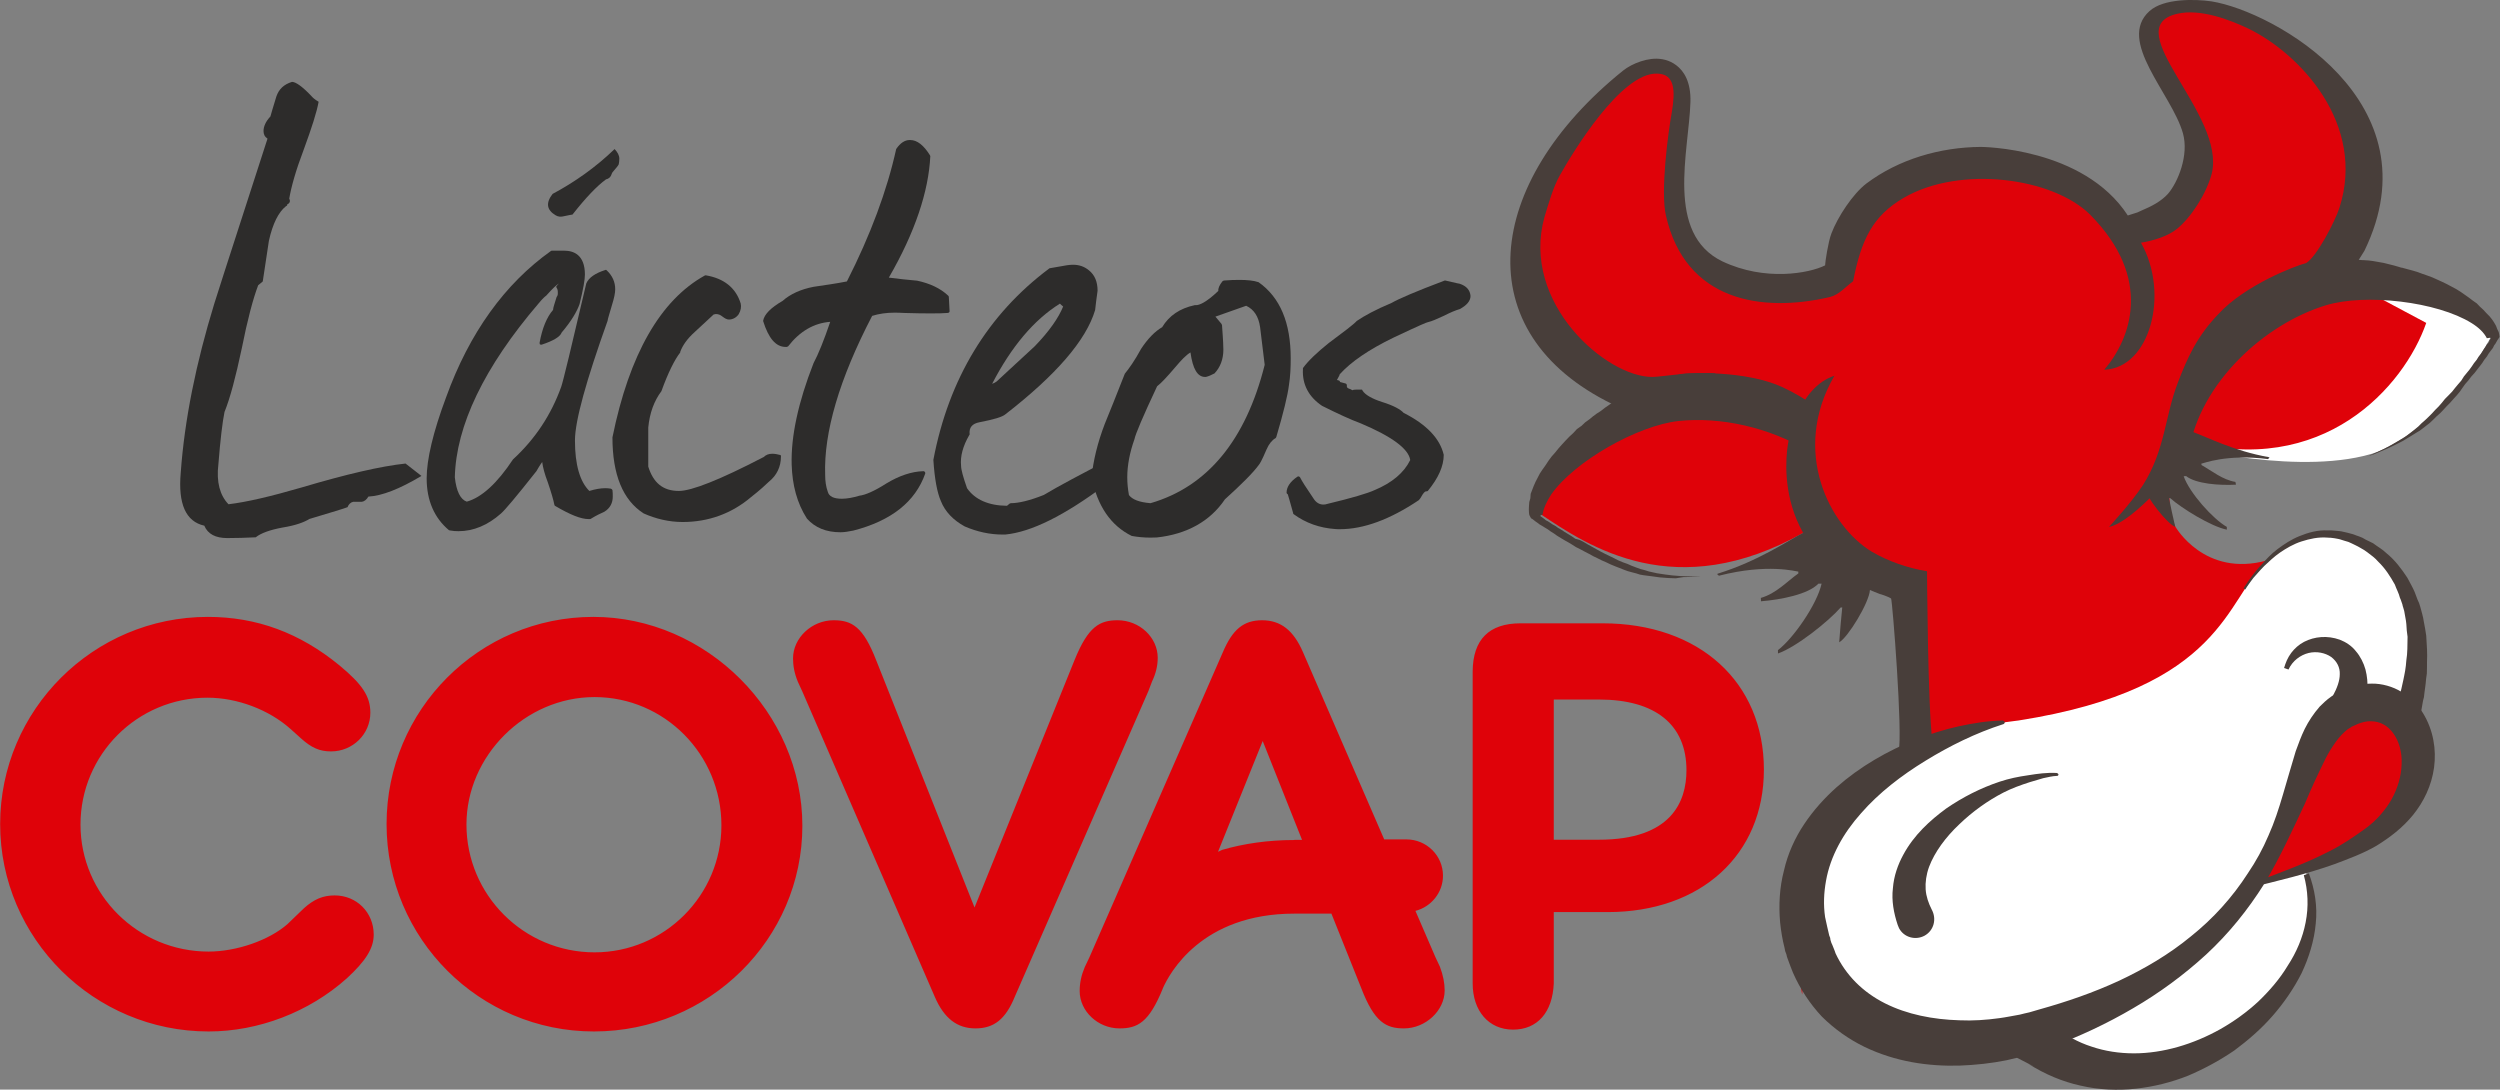
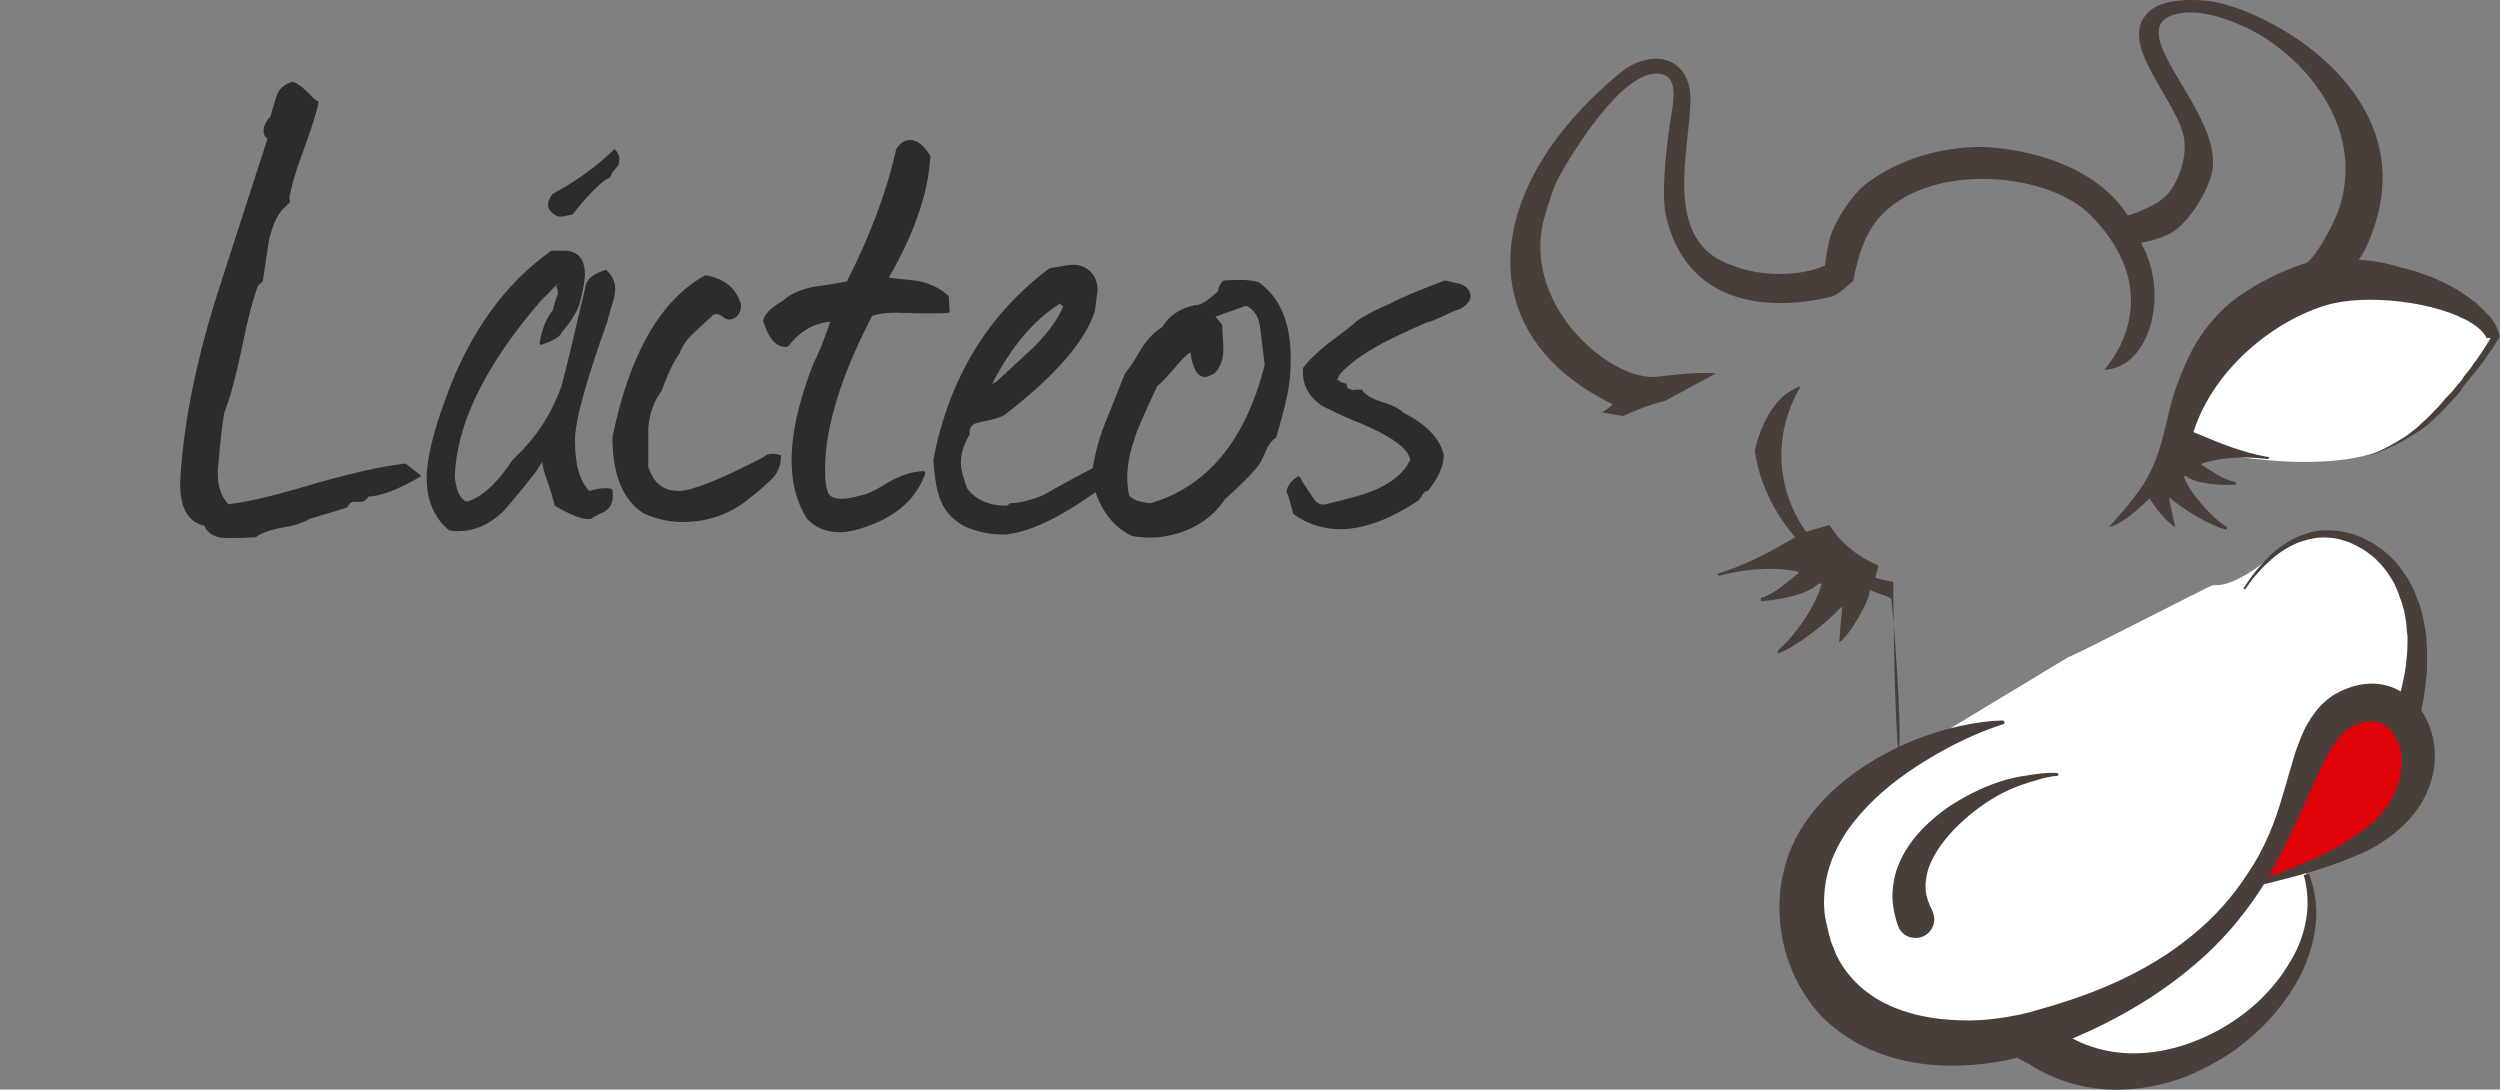
<svg xmlns="http://www.w3.org/2000/svg" version="1.1" id="Capa_1" x="0px" y="0px" width="16.336px" height="7.12px" viewBox="0 0 16.336 7.12" enable-background="new 0 0 16.336 7.12" xml:space="preserve">
  <rect x="0" y="0" width="16.336" height="7.12" fill="#808080" stroke="none" />
  <g>
    <g>
-       <path fill="#df0209" d="M3.877,4.031c-0.746,0-1.351,0.607-1.351,1.354c0,0.748,0.607,1.355,1.355,1.355    c0.75,0,1.362-0.603,1.362-1.344C5.243,4.657,4.616,4.031,3.877,4.031z M3.885,6.223c-0.462,0-0.837-0.375-0.837-0.835    c0-0.45,0.384-0.833,0.837-0.833c0.457,0,0.829,0.375,0.829,0.838C4.714,5.851,4.342,6.223,3.885,6.223z M2.442,6.107    c0,0.09-0.053,0.173-0.176,0.286C2.019,6.614,1.688,6.74,1.363,6.74c-0.749,0-1.362-0.607-1.362-1.355    c0-0.746,0.609-1.354,1.357-1.354c0.319,0,0.6,0.104,0.859,0.316c0.15,0.124,0.203,0.203,0.203,0.31    c0,0.14-0.115,0.253-0.257,0.253c-0.075,0-0.128-0.024-0.196-0.085L1.898,4.763c-0.14-0.125-0.347-0.204-0.542-0.204    c-0.459,0-0.83,0.372-0.83,0.829c0,0.458,0.375,0.83,0.837,0.83c0.183,0,0.396-0.074,0.516-0.18l0.108-0.104    C2.052,5.876,2.11,5.851,2.187,5.851C2.331,5.851,2.442,5.963,2.442,6.107z M7.504,4.516L6.631,6.513    C6.571,6.66,6.495,6.72,6.374,6.72c-0.119,0-0.205-0.065-0.266-0.207L5.243,4.519L5.214,4.456C5.19,4.399,5.182,4.348,5.182,4.302    c0-0.133,0.122-0.249,0.265-0.249c0.119,0,0.193,0.041,0.279,0.263L6.368,5.93l0.654-1.618c0.089-0.219,0.164-0.259,0.281-0.259    c0.143,0,0.262,0.112,0.262,0.245c0,0.052-0.012,0.103-0.037,0.155L7.504,4.516z M9.379,6.253L9.249,5.952    c0.102-0.026,0.18-0.119,0.18-0.23c0-0.131-0.107-0.237-0.239-0.237H9.045L8.514,4.261C8.452,4.118,8.368,4.053,8.247,4.053    s-0.193,0.06-0.256,0.208L7.118,6.257L7.088,6.32C7.066,6.372,7.055,6.423,7.055,6.476c0,0.132,0.12,0.244,0.26,0.244    c0.119,0,0.193-0.039,0.283-0.26V6.459C7.641,6.361,7.85,5.97,8.458,5.97H8.7l0.195,0.487C8.981,6.68,9.057,6.72,9.174,6.72    c0.141,0,0.266-0.116,0.266-0.248c0-0.047-0.01-0.1-0.031-0.155L9.379,6.253z M8.458,5.489c-0.174,0-0.332,0.024-0.471,0.064    L7.959,5.566l0.292-0.724l0.257,0.646H8.458z M10.472,4.073H9.936c-0.205,0-0.311,0.105-0.313,0.313v2.04    c0,0.18,0.105,0.302,0.264,0.302c0.159,0,0.258-0.113,0.266-0.302V5.96h0.352c0.609,0,1.021-0.374,1.021-0.931    C11.526,4.457,11.104,4.073,10.472,4.073z M10.448,5.487h-0.295V4.571h0.295c0.369,0,0.572,0.164,0.572,0.462    C11.02,5.24,10.92,5.487,10.448,5.487z" />
      <g>
        <path fill="#2D2C2B" d="M2.407,3.245C2.396,3.265,2.38,3.277,2.364,3.279H2.308C2.292,3.282,2.278,3.295,2.271,3.314     C2.252,3.322,2.169,3.347,2.022,3.391C1.987,3.413,1.929,3.434,1.847,3.447C1.765,3.462,1.704,3.484,1.671,3.511     C1.608,3.514,1.546,3.516,1.485,3.516c-0.076,0-0.127-0.026-0.15-0.081C1.214,3.408,1.163,3.293,1.181,3.089     c0.025-0.348,0.1-0.716,0.219-1.104c0.076-0.241,0.194-0.6,0.348-1.079C1.729,0.893,1.722,0.877,1.722,0.856     c0-0.029,0.014-0.062,0.045-0.095C1.771,0.749,1.782,0.705,1.806,0.63c0.016-0.046,0.047-0.078,0.102-0.095     c0.025,0,0.07,0.032,0.129,0.095c0.006,0.007,0.018,0.019,0.045,0.035c-0.012,0.067-0.045,0.17-0.096,0.309     C1.933,1.113,1.903,1.221,1.89,1.298c0.009,0.017,0.004,0.029-0.014,0.039v0.006L1.868,1.348C1.821,1.385,1.782,1.46,1.757,1.574     c-0.014,0.09-0.027,0.179-0.04,0.265l-0.03,0.025c-0.033,0.087-0.07,0.225-0.107,0.412c-0.04,0.188-0.076,0.325-0.113,0.416     C1.454,2.756,1.44,2.87,1.427,3.034C1.413,3.15,1.437,3.237,1.493,3.295c0.117-0.014,0.273-0.05,0.479-0.11     c0.293-0.087,0.518-0.139,0.678-0.156l0.104,0.081C2.61,3.196,2.496,3.24,2.407,3.245z" />
        <path fill="#2D2C2B" d="M3.991,3.193C3.979,3.191,3.965,3.19,3.956,3.19c-0.031,0-0.066,0.006-0.105,0.018     c-0.061-0.06-0.094-0.17-0.094-0.33c0-0.128,0.074-0.392,0.213-0.781c0.002-0.016,0.014-0.051,0.029-0.104     C4.013,1.948,4.02,1.915,4.02,1.89c0-0.047-0.018-0.088-0.055-0.123C3.963,1.765,3.96,1.763,3.96,1.763L3.956,1.764     c-0.066,0.021-0.109,0.05-0.125,0.088C3.733,2.271,3.678,2.499,3.667,2.528c-0.065,0.181-0.169,0.34-0.315,0.474     C3.249,3.158,3.147,3.251,3.05,3.278C3.009,3.264,2.982,3.211,2.972,3.119c0.008-0.337,0.191-0.72,0.548-1.137     c0.027-0.033,0.041-0.044,0.049-0.05c0.045-0.05,0.068-0.071,0.084-0.08C3.647,1.856,3.645,1.861,3.639,1.867     C3.635,1.87,3.633,1.875,3.637,1.88c0.008,0.011,0.008,0.023,0.008,0.035c0,0.008,0,0.016-0.008,0.026     C3.625,1.982,3.614,2.01,3.614,2.025c-0.041,0.047-0.071,0.12-0.088,0.214c0,0.004,0,0.008,0.002,0.011     c0.003,0.002,0.006,0.002,0.006,0.002H3.54C3.616,2.227,3.661,2.2,3.67,2.173c0.063-0.074,0.1-0.137,0.117-0.186     c0.025-0.099,0.035-0.162,0.035-0.193c0-0.129-0.074-0.156-0.135-0.156H3.606c0,0-0.004,0-0.006,0.002     C3.299,1.854,3.067,2.175,2.915,2.596c-0.086,0.23-0.127,0.408-0.127,0.53c0,0.146,0.051,0.259,0.145,0.338     c0.004,0.002,0.006,0.002,0.006,0.002c0.02,0.004,0.039,0.005,0.057,0.005c0.098,0,0.191-0.039,0.277-0.115     c0.025-0.021,0.1-0.11,0.232-0.277c0.01-0.017,0.021-0.037,0.038-0.06C3.547,3.053,3.559,3.098,3.579,3.15     c0.023,0.067,0.037,0.116,0.043,0.146c0,0.003,0.002,0.007,0.004,0.009c0.1,0.059,0.17,0.087,0.221,0.087h0.008     c0.002-0.001,0.004-0.001,0.004-0.001c0.039-0.024,0.07-0.038,0.09-0.047c0.039-0.024,0.055-0.059,0.055-0.099     c0-0.015,0-0.028-0.002-0.043C3.999,3.197,3.995,3.194,3.991,3.193z" />
        <path fill="#2D2C2B" d="M5.098,2.973C5.079,2.968,5.063,2.965,5.046,2.965c-0.023,0-0.041,0.007-0.055,0.021L4.987,2.988     c-0.281,0.146-0.467,0.22-0.551,0.22c-0.104,0-0.167-0.053-0.2-0.159V2.794C4.245,2.699,4.274,2.62,4.322,2.556     c0.044-0.122,0.087-0.207,0.123-0.253c0,0,0-0.002,0-0.004C4.46,2.258,4.489,2.215,4.54,2.169c0.066-0.06,0.107-0.1,0.123-0.114     c0.008-0.002,0.014-0.003,0.014-0.003c0.017,0,0.029,0.005,0.043,0.016c0.016,0.012,0.029,0.02,0.043,0.02     c0.025,0,0.049-0.013,0.064-0.035c0.014-0.024,0.018-0.048,0.013-0.07C4.808,1.88,4.73,1.819,4.612,1.799l0,0     c0,0-0.006,0-0.006,0.001C4.315,1.961,4.112,2.316,4.002,2.858c0,0.244,0.068,0.41,0.204,0.497     c0.081,0.036,0.167,0.056,0.255,0.056c0.168,0,0.32-0.055,0.447-0.163c0.059-0.046,0.096-0.081,0.116-0.1     c0.052-0.042,0.079-0.098,0.079-0.165C5.104,2.979,5.103,2.975,5.098,2.973z" />
        <path fill="#2D2C2B" d="M6.2,1.94c0-0.003-0.002-0.006-0.004-0.008c-0.051-0.048-0.119-0.08-0.203-0.098     C5.933,1.829,5.87,1.822,5.808,1.814c0.172-0.297,0.26-0.565,0.271-0.793c0-0.001-0.002-0.004-0.002-0.006     C6.036,0.949,5.993,0.915,5.948,0.915H5.944c-0.032,0-0.061,0.02-0.086,0.056L5.856,0.974C5.796,1.246,5.688,1.536,5.534,1.839     c-0.07,0.014-0.143,0.024-0.217,0.035C5.233,1.89,5.163,1.922,5.114,1.966C5.036,2.011,4.995,2.054,4.987,2.094     c0,0.002,0,0.002,0,0.005C5.022,2.21,5.069,2.267,5.134,2.267H5.14c0,0,0.006-0.001,0.01-0.004     c0.076-0.098,0.168-0.152,0.275-0.16c-0.041,0.121-0.078,0.212-0.109,0.27c-0.1,0.255-0.148,0.478-0.143,0.662     c0.004,0.135,0.035,0.253,0.1,0.354c0.053,0.059,0.125,0.089,0.219,0.089c0.023,0,0.051-0.004,0.084-0.011     c0.248-0.064,0.405-0.188,0.47-0.373c0-0.004,0-0.008-0.003-0.011C6.038,3.079,6.036,3.079,6.036,3.079H6.032     c-0.074,0.002-0.156,0.029-0.24,0.08c-0.078,0.05-0.139,0.076-0.176,0.08c-0.043,0.013-0.082,0.02-0.115,0.02     c-0.053,0-0.084-0.015-0.092-0.046C5.397,3.18,5.392,3.143,5.392,3.104c-0.01-0.277,0.092-0.627,0.307-1.04     c0.044-0.014,0.094-0.021,0.148-0.021c0.02,0,0.039,0.001,0.06,0.002c0.069,0.002,0.128,0.003,0.175,0.003     c0.049,0,0.086-0.001,0.109-0.003c0.01,0,0.014-0.006,0.014-0.011L6.2,1.94z" />
        <path fill="#2D2C2B" d="M7.284,3.001C7.282,2.998,7.28,2.995,7.28,2.995C7.276,2.992,7.272,2.992,7.272,2.992     S7.27,2.993,7.266,2.994c-0.201,0.104-0.352,0.184-0.445,0.24C6.729,3.271,6.655,3.288,6.606,3.288c0,0-0.006,0.001-0.009,0.003     L6.58,3.305C6.459,3.304,6.37,3.264,6.319,3.19C6.294,3.119,6.28,3.069,6.28,3.043C6.274,2.982,6.292,2.915,6.333,2.844     C6.335,2.842,6.336,2.84,6.336,2.838c-0.005-0.045,0.017-0.07,0.065-0.079c0.093-0.018,0.148-0.034,0.169-0.052     c0.33-0.256,0.527-0.483,0.586-0.681c0.004-0.04,0.01-0.082,0.016-0.126c0-0.058-0.018-0.103-0.057-0.134     C7.086,1.742,7.052,1.73,7.012,1.73C7,1.73,6.987,1.731,6.973,1.733C6.93,1.741,6.875,1.75,6.858,1.753     c0,0-0.002,0.002-0.004,0.003C6.456,2.054,6.2,2.473,6.099,3.005c0.008,0.126,0.025,0.214,0.049,0.269     C6.175,3.343,6.229,3.399,6.304,3.44c0.081,0.035,0.164,0.053,0.248,0.053c0.01,0,0.016,0,0.016,0     c0.17-0.016,0.387-0.124,0.656-0.325c0.004-0.002,0.006-0.006,0.004-0.01C7.225,3.133,7.233,3.124,7.245,3.116L7.26,3.103     C7.28,3.083,7.29,3.062,7.29,3.038C7.29,3.028,7.286,3.015,7.284,3.001z M6.483,2.508C6.608,2.266,6.756,2.09,6.926,1.984     C6.93,1.989,6.94,1.997,6.947,2.003c-0.03,0.074-0.091,0.162-0.186,0.26l-0.249,0.23C6.502,2.5,6.495,2.504,6.483,2.508z" />
        <path fill="#2D2C2B" d="M8.224,1.844C8.192,1.833,8.15,1.829,8.098,1.829c-0.029,0-0.063,0.001-0.1,0.004     c-0.005,0.001-0.006,0.003-0.01,0.005c-0.02,0.025-0.029,0.047-0.027,0.063C7.879,1.979,7.836,1.994,7.815,1.994H7.809l0,0H7.807     C7.709,2.015,7.639,2.063,7.594,2.138C7.547,2.165,7.5,2.213,7.456,2.28C7.415,2.356,7.377,2.409,7.35,2.442     C7.293,2.587,7.25,2.695,7.219,2.77C7.172,2.893,7.143,3.011,7.133,3.121c0.039,0.187,0.125,0.313,0.262,0.381     c0.039,0.007,0.078,0.011,0.123,0.011c0.012,0,0.026,0,0.041-0.001c0.195-0.021,0.348-0.105,0.445-0.249     c0.107-0.097,0.185-0.174,0.223-0.227c0.004-0.005,0.016-0.021,0.049-0.099C8.292,2.9,8.313,2.875,8.335,2.863     c0,0,0.005-0.005,0.005-0.008c0.047-0.159,0.074-0.272,0.082-0.335c0.01-0.062,0.012-0.122,0.012-0.179     C8.434,2.111,8.366,1.944,8.224,1.844z M7.779,2.303c0.015,0.108,0.046,0.16,0.095,0.16H7.88C7.897,2.459,7.915,2.451,7.936,2.44     c0.037-0.039,0.058-0.092,0.058-0.155C7.993,2.217,7.987,2.162,7.985,2.124C7.983,2.122,7.983,2.121,7.983,2.118L7.942,2.069     l0.201-0.071c0.051,0.024,0.081,0.07,0.091,0.14c0.009,0.072,0.019,0.156,0.03,0.246C8.141,2.874,7.891,3.18,7.518,3.288     C7.444,3.282,7.399,3.264,7.377,3.235C7.37,3.197,7.366,3.158,7.366,3.119c0-0.078,0.016-0.162,0.047-0.249     c0.006-0.032,0.055-0.148,0.148-0.346c0.025-0.019,0.064-0.06,0.12-0.126C7.719,2.353,7.75,2.32,7.779,2.303z" />
        <path fill="#2D2C2B" d="M9.538,1.854c0,0-0.016-0.002-0.094-0.021H9.442c0,0-0.004,0-0.004,0.001     C9.252,1.904,9.139,1.953,9.092,1.98C8.989,2.023,8.916,2.063,8.866,2.097C8.844,2.121,8.78,2.169,8.682,2.242     C8.606,2.303,8.549,2.357,8.514,2.405c0,0.002,0,0.003,0,0.006c-0.006,0.1,0.037,0.182,0.125,0.241     c0.1,0.05,0.186,0.09,0.254,0.115c0.201,0.085,0.311,0.165,0.322,0.239c-0.04,0.082-0.118,0.149-0.234,0.197     c-0.043,0.02-0.146,0.051-0.309,0.09C8.665,3.296,8.655,3.297,8.647,3.297c-0.025,0-0.047-0.013-0.063-0.038     c-0.05-0.073-0.079-0.119-0.089-0.14C8.493,3.116,8.489,3.114,8.487,3.113H8.485L8.479,3.114C8.43,3.147,8.407,3.183,8.407,3.219     c0,0.005,0.004,0.009,0.008,0.011C8.418,3.241,8.428,3.272,8.45,3.353c0,0.003,0,0.005,0.002,0.006     c0.08,0.059,0.172,0.091,0.273,0.098c0.01,0.001,0.021,0.001,0.031,0.001c0.154,0,0.326-0.063,0.514-0.189     c0.008-0.007,0.016-0.02,0.026-0.038c0.013-0.02,0.021-0.02,0.021-0.02c0.007,0,0.01-0.001,0.013-0.003     c0.068-0.083,0.104-0.161,0.104-0.236C9.409,2.865,9.321,2.773,9.172,2.698C9.151,2.675,9.106,2.65,9.032,2.627     C8.963,2.605,8.92,2.579,8.903,2.552c0-0.004-0.004-0.006-0.004-0.006H8.86c-0.008,0-0.018,0.001-0.023,0.004     c-0.01-0.007-0.016-0.008-0.016-0.008l0,0c-0.021-0.006-0.021-0.015-0.02-0.023c0-0.005-0.002-0.011-0.008-0.013l-0.037-0.01     c0-0.007-0.004-0.01-0.02-0.013c0.011-0.021,0.018-0.031,0.018-0.037c0.074-0.082,0.191-0.162,0.352-0.24     c0.178-0.084,0.215-0.099,0.225-0.101C9.354,2.1,9.389,2.085,9.436,2.063C9.479,2.041,9.513,2.027,9.538,2.02     c0.047-0.025,0.071-0.054,0.071-0.086C9.606,1.896,9.583,1.869,9.538,1.854z" />
        <path fill="#2D2C2B" d="M4.043,1.074c-0.005,0.011-0.02,0.027-0.041,0.052L3.997,1.136c-0.006,0.021-0.02,0.033-0.037,0.036     C3.902,1.214,3.828,1.291,3.741,1.402c0,0-0.027,0.004-0.057,0.011C3.667,1.418,3.647,1.417,3.631,1.407     c-0.059-0.035-0.066-0.081-0.02-0.14C3.755,1.19,3.893,1.093,4.016,0.974c0.02,0.021,0.031,0.042,0.031,0.063     C4.047,1.052,4.045,1.063,4.043,1.074z" />
      </g>
      <g>
        <path fill="#FFFFFF" d="M13.515,4.294c0.049-0.013,0.924-0.468,0.945-0.47c0.021-0.004,0.104,0.028,0.352-0.162     c0.248-0.189,0.468-0.215,0.659-0.096c0.195,0.12,0.443,0.471,0.301,1.064c-0.144,0.593-0.105,0.615-0.105,0.615l-0.419,0.319     l-0.184,0.122c0,0,0.166,0.51-0.232,0.885c-0.398,0.376-1,0.541-1.162,0.438c-0.162-0.102-0.385-0.231-0.385-0.231     s-0.955,0.192-1.188-0.13c-0.23-0.321-0.32-0.654-0.315-0.676s0.104-0.434,0.104-0.434l0.219-0.319c0,0,0.232-0.206,0.252-0.223     C12.376,4.98,13.515,4.294,13.515,4.294z" />
        <path fill="#FFFFFF" d="M14.238,2.914c0.027,0.004,0.818,0.205,1.298,0.039C15.7,2.882,16,2.71,16.292,2.175     c-0.227-0.23-1.067-0.321-1.095-0.312c-0.027,0.011-0.408,0.106-0.408,0.106s-0.436,0.538-0.454,0.576     C14.318,2.583,14.238,2.914,14.238,2.914z" />
-         <path fill="#df0209" d="M15.854,2.11c-0.144,0.415-0.673,1.019-1.575,0.768c-0.107-0.03,0.127-0.115,0.01-0.171     c-0.203,0.511-0.074,0.735-0.074,0.735s0.19,0.333,0.598,0.22c-0.27,0.254-0.281,0.835-1.623,1.046     c-1.733,0.193-1.414,1.791-1.414,1.791l0.078-0.884c0,0,0.321-0.421,0.662-0.782c0.081-0.084-0.034-0.783-0.018-0.894     c0,0-0.418-0.441-0.711-0.459c-0.839,0.471-1.401,0.094-1.726-0.124c0.285-0.706,1.039-0.612,0.236-1.01     c-0.289-0.369-0.596-0.901,0.205-1.674c0.09-0.223,0.346-0.237,0.346-0.237l0.137,0.14l-0.016,0.274c0,0,0.008,0.691,0.021,0.691     c0.012-0.001,0.34,0.363,0.34,0.363l0.444-0.021l0.217-0.058l0.08-0.259l0.234-0.255l0.37-0.174l0.505-0.027l0.41,0.185     l0.277,0.216l0.215-0.058c0,0,0.328-0.301,0.322-0.318c-0.004-0.017-0.104-0.375-0.104-0.375l-0.26-0.562l0.105-0.12l0.213-0.041     l0.38,0.132l0.431,0.331l0.229,0.452L15.34,1.524l-0.09,0.264L15.854,2.11z" />
        <path fill="#483E3A" d="M13.183,6.67l0.2,0.018l0.044,0.021l0,0c0.07,0.056,0.152,0.102,0.24,0.13     c0.088,0.03,0.182,0.044,0.277,0.044c0.191,0,0.39-0.06,0.566-0.159c0.088-0.05,0.17-0.109,0.246-0.179     c0.072-0.069,0.141-0.148,0.193-0.235c0.057-0.087,0.098-0.183,0.117-0.283c0.02-0.102,0.016-0.207-0.012-0.308l0.033-0.012     c0.039,0.104,0.057,0.217,0.045,0.328c-0.01,0.112-0.045,0.223-0.092,0.323c-0.051,0.101-0.115,0.194-0.189,0.279     s-0.16,0.16-0.252,0.228c-0.094,0.064-0.195,0.119-0.301,0.164c-0.108,0.043-0.223,0.072-0.342,0.085     c-0.117,0.013-0.24,0.008-0.361-0.02c-0.119-0.026-0.234-0.075-0.34-0.142l0,0L13.3,6.974l-0.178-0.092L13.183,6.67z" />
        <path fill="#483E3A" d="M14.66,3.845c0,0,0.018-0.03,0.053-0.078c0.018-0.023,0.039-0.052,0.069-0.082     c0.026-0.03,0.058-0.065,0.099-0.096c0.043-0.032,0.09-0.064,0.145-0.086c0.057-0.023,0.119-0.041,0.186-0.037     c0.008,0,0.014-0.001,0.025,0l0.024,0.002c0.018,0.002,0.033,0.002,0.051,0.007c0.014,0.003,0.033,0.007,0.049,0.012     c0.02,0.004,0.033,0.012,0.051,0.017l0.025,0.01l0.021,0.012c0.018,0.008,0.031,0.016,0.049,0.024     c0.027,0.021,0.061,0.039,0.086,0.064c0.057,0.046,0.1,0.104,0.138,0.162c0.015,0.03,0.035,0.062,0.048,0.094     c0.006,0.015,0.012,0.032,0.018,0.048c0.008,0.016,0.014,0.031,0.018,0.047c0.008,0.032,0.019,0.064,0.023,0.096     c0.006,0.031,0.012,0.063,0.016,0.093c0.004,0.061,0.008,0.119,0.005,0.172c0,0.026,0,0.052-0.001,0.075     c-0.004,0.023-0.006,0.046-0.008,0.068c-0.003,0.021-0.005,0.041-0.008,0.06c-0.001,0.019-0.004,0.035-0.009,0.05     c-0.01,0.061-0.017,0.095-0.017,0.095L15.657,4.63c0,0,0.008-0.031,0.023-0.086c0.002-0.014,0.009-0.029,0.012-0.045     c0.004-0.017,0.008-0.034,0.012-0.054c0.003-0.019,0.009-0.039,0.012-0.061c0.004-0.022,0.006-0.045,0.008-0.069     c0.008-0.048,0.007-0.099,0.008-0.154c-0.004-0.026-0.007-0.055-0.008-0.083c-0.002-0.028-0.01-0.056-0.014-0.086     c-0.003-0.015-0.01-0.029-0.012-0.043c-0.006-0.015-0.009-0.029-0.016-0.043c-0.007-0.03-0.023-0.057-0.033-0.086     c-0.03-0.054-0.064-0.107-0.109-0.15c-0.02-0.024-0.047-0.043-0.072-0.062c-0.014-0.01-0.025-0.018-0.039-0.025l-0.021-0.012     l-0.02-0.01c-0.016-0.007-0.029-0.015-0.043-0.02c-0.016-0.004-0.029-0.009-0.043-0.013c-0.016-0.006-0.032-0.008-0.048-0.011     L15.23,3.514c0,0-0.014,0-0.021-0.001c-0.06-0.005-0.117,0.008-0.17,0.025s-0.1,0.045-0.141,0.073     c-0.039,0.027-0.072,0.059-0.102,0.087c-0.029,0.029-0.052,0.057-0.072,0.079c-0.035,0.046-0.053,0.075-0.053,0.075L14.66,3.845z     " />
        <path fill-rule="evenodd" clip-rule="evenodd" fill="#df0209" d="M14.745,5.778l0.04-0.068c0.093-0.159,0.17-0.33,0.238-0.48     c0.012-0.023,0.021-0.047,0.031-0.07c0.029-0.064,0.059-0.13,0.09-0.192c0.023-0.044,0.045-0.085,0.068-0.119     c0.023-0.039,0.049-0.07,0.079-0.097c0.016-0.013,0.031-0.025,0.045-0.034c0.008-0.004,0.014-0.007,0.021-0.011l0.018-0.008     l0.012-0.006c0.033-0.014,0.066-0.021,0.098-0.021c0,0,0.008,0,0.014,0c0.068,0.001,0.13,0.035,0.176,0.096     c0.045,0.061,0.068,0.145,0.063,0.231c-0.003,0.087-0.027,0.173-0.07,0.248c-0.044,0.08-0.109,0.151-0.186,0.207     c-0.066,0.046-0.148,0.104-0.241,0.151c-0.129,0.066-0.262,0.098-0.396,0.147l-0.006,0.004L14.745,5.778z" />
-         <path fill="#483E3A" d="M12.285,3.882c0-0.001,0.054,0.016,0.072,0.029c0.008,0.003,0.078,0.895,0.049,1l0.221-0.069     c-0.03-0.215-0.035-1.102-0.035-1.109c-0.129-0.022-0.253-0.065-0.361-0.128c-0.279-0.169-0.529-0.659-0.244-1.15     c-0.236,0.077-0.299,0.421-0.299,0.421S11.52,3.599,12.285,3.882z" />
+         <path fill="#483E3A" d="M12.285,3.882c0-0.001,0.054,0.016,0.072,0.029c0.008,0.003,0.078,0.895,0.049,1c-0.03-0.215-0.035-1.102-0.035-1.109c-0.129-0.022-0.253-0.065-0.361-0.128c-0.279-0.169-0.529-0.659-0.244-1.15     c-0.236,0.077-0.299,0.421-0.299,0.421S11.52,3.599,12.285,3.882z" />
        <path fill="#483E3A" d="M13.441,5.07c-0.03,0.001-0.061,0.009-0.09,0.015c-0.029,0.009-0.059,0.017-0.088,0.026     c-0.059,0.019-0.117,0.04-0.17,0.067c-0.107,0.055-0.206,0.127-0.291,0.209c-0.088,0.083-0.16,0.18-0.197,0.278     c-0.018,0.05-0.025,0.101-0.022,0.146c0.003,0.047,0.019,0.092,0.04,0.133c0.033,0.061,0.014,0.136-0.047,0.17     c-0.059,0.032-0.135,0.012-0.167-0.049c-0.003-0.006-0.005-0.011-0.007-0.017L12.4,6.043c-0.025-0.075-0.041-0.158-0.031-0.239     c0.006-0.08,0.033-0.155,0.068-0.219c0.07-0.13,0.176-0.225,0.279-0.301c0.109-0.075,0.227-0.135,0.35-0.176     c0.063-0.021,0.123-0.033,0.186-0.042c0.062-0.01,0.125-0.019,0.189-0.015c0,0,0.01,0.005,0.01,0.01S13.445,5.07,13.445,5.07     H13.441z" />
        <g>
-           <path fill="#483E3A" d="M11.873,2.665c-0.066-0.051-0.143-0.097-0.232-0.138c-0.237-0.106-0.593-0.092-0.659-0.083l-0.328,0.117      l-0.021,0.012l-0.008,0.001l-0.026,0.015l-0.028,0.018l-0.027,0.018l-0.027,0.019l-0.029,0.02l-0.027,0.021L10.43,2.705      l-0.014,0.011l-0.002,0.002h-0.002l-0.025,0.021L10.358,2.76l-0.023,0.022l-0.031,0.022L10.28,2.83l-0.025,0.023L10.229,2.88      l-0.023,0.025l-0.023,0.026l-0.021,0.026l-0.023,0.026l-0.02,0.027L10.1,3.039l-0.02,0.028l-0.018,0.027l-0.014,0.027      l-0.014,0.027l-0.012,0.027l-0.01,0.026l-0.01,0.026L10,3.256L9.993,3.28L9.991,3.305L9.99,3.328l0.001,0.023l0.002,0.014l0,0      l0.01,0.019l0.002,0.003l0.009,0.005l0.009,0.007l0.01,0.008l0.013,0.009l0.013,0.01l0.017,0.01l0.018,0.011l0.02,0.012      l0.019,0.014l0.021,0.013l0.021,0.015l0.023,0.014l0.023,0.014l0.027,0.015l0.025,0.015l0.025,0.016l0.028,0.014l0.028,0.015      l0.031,0.016l0.025,0.014l0.029,0.014l0.028,0.014l0.03,0.013l0.027,0.013l0.029,0.012l0.028,0.011l0.028,0.011l0.027,0.01      l0.029,0.008l0.027,0.007l0.025,0.008l0.024,0.004l0.054,0.007l0.051,0.007l0.052,0.004l0.052,0.002L11,3.771l0.049-0.001      l0.049-0.002l0.012-0.001h-0.035l-0.047-0.001l-0.049-0.002l-0.05-0.004l-0.048-0.006l-0.053-0.008L10.801,3.74l-0.027-0.006      l-0.025-0.008l-0.031-0.008l-0.027-0.01l-0.029-0.011l-0.027-0.012l-0.031-0.011l-0.031-0.013l-0.027-0.014l-0.029-0.014      l-0.029-0.014l-0.029-0.015l-0.027-0.015l-0.027-0.015l-0.029-0.016l-0.025-0.015l-0.027-0.014L10.293,3.52L10.27,3.504      L10.247,3.49l-0.023-0.014l-0.021-0.014l-0.021-0.012l-0.018-0.013l-0.02-0.011l-0.016-0.011l-0.014-0.009L10.102,3.4      l-0.011-0.009l-0.008-0.006l-0.007-0.005l-0.006-0.004l-0.004-0.003l0,0V3.368l0,0l0.014-0.006      c0.006-0.041,0.027-0.086,0.057-0.132c0.152-0.216,0.564-0.45,0.832-0.479c0.272-0.029,0.589,0.041,0.843,0.193L11.873,2.665z" />
-         </g>
+           </g>
        <path fill="#483E3A" d="M11.506,3.907l0.001,0.022c0.127-0.01,0.309-0.045,0.375-0.115h0.021     c-0.03,0.136-0.186,0.359-0.285,0.434v0.022c0.119-0.041,0.332-0.211,0.409-0.3l0.011-0.001c-0.008,0.076-0.014,0.151-0.02,0.228     c0.057-0.031,0.196-0.259,0.201-0.342c0.014,0.001,0.057-0.159,0.057-0.159c-0.133-0.056-0.246-0.144-0.322-0.266l-0.168,0.05     c-0.109,0.056-0.294,0.185-0.56,0.268l-0.006,0.003l0.012,0.011c0.319-0.082,0.507-0.027,0.519-0.027v0.012     C11.675,3.801,11.607,3.878,11.506,3.907z" />
        <path fill="#483E3A" d="M14.607,3.149l0.004,0.018c-0.107,0.006-0.262-0.005-0.326-0.056l-0.016,0.001     c0.039,0.11,0.191,0.279,0.282,0.331v0.018c-0.102-0.02-0.296-0.14-0.37-0.206h-0.008c0.012,0.063,0.027,0.125,0.041,0.188     c-0.053-0.02-0.191-0.195-0.205-0.263c-0.012,0.001,0.223-0.21,0.176-0.381l0.145,0.024c0.097,0.035,0.264,0.123,0.494,0.164     L14.83,2.99L14.82,3c-0.272-0.035-0.424,0.029-0.436,0.03l0.002,0.009C14.455,3.078,14.523,3.135,14.607,3.149z" />
        <path fill="#483E3A" d="M13.658,1.403c-0.244-0.243-0.85-0.324-1.217-0.111c-0.205,0.119-0.279,0.275-0.332,0.546     c-0.047,0.033-0.09,0.088-0.152,0.103c-0.446,0.104-0.944,0.027-1.071-0.532c-0.037-0.156,0.014-0.543,0.038-0.674     c0.024-0.143,0.021-0.252-0.096-0.254C10.592,0.473,10.274,1,10.192,1.147c-0.043,0.076-0.074,0.186-0.1,0.272     c-0.156,0.56,0.406,1.048,0.707,1.044c0.066-0.001,0.246-0.036,0.413-0.023l-0.331,0.179c-0.102,0.025-0.191,0.061-0.277,0.1     c-0.043-0.008-0.088-0.017-0.135-0.024c0.037-0.023,0.063-0.044,0.068-0.054c-0.959-0.467-0.84-1.447,0.068-2.179     c0.061-0.049,0.168-0.089,0.25-0.076c0,0,0.199,0.014,0.191,0.281c-0.01,0.323-0.166,0.86,0.209,1.041     c0.279,0.132,0.567,0.078,0.671,0.026V1.733c0-0.018,0.02-0.153,0.041-0.207c0.041-0.109,0.141-0.26,0.229-0.327     c0.212-0.159,0.481-0.237,0.747-0.239c0,0,0.67,0.001,0.961,0.448l0.063-0.02c0.01-0.005,0.018-0.009,0.026-0.012     c0.067-0.028,0.128-0.06,0.173-0.109c0.064-0.074,0.139-0.252,0.098-0.397c-0.074-0.259-0.434-0.602-0.219-0.797     c0.092-0.084,0.297-0.08,0.406-0.064c0.406,0.065,1.472,0.657,0.999,1.63l-0.037,0.059l0.029,0.002h0.004l0.031,0.002     l0.031,0.004l0.034,0.006l0.034,0.006l0.032,0.008l0.036,0.009l0.031,0.009l0.016,0.005h0.004l0,0l0.033,0.009l0.034,0.009     l0.034,0.01l0.032,0.012l0.032,0.011l0.035,0.013l0.031,0.014l0.033,0.015l0.031,0.015l0.03,0.016l0.03,0.016l0.029,0.018     l0.027,0.019l0.027,0.019l0.025,0.019l0.027,0.019l0.02,0.021l0.023,0.021l0.018,0.02l0.021,0.021l0.017,0.021l0.014,0.021     l0.012,0.021l0.008,0.021l0.01,0.021l0.003,0.014l0,0L16.333,2.2v0.002L16.328,2.21l-0.007,0.01L16.315,2.23l-0.007,0.013     l-0.011,0.015L16.29,2.273L16.277,2.29l-0.015,0.02l-0.012,0.02l-0.016,0.02l-0.014,0.022l-0.016,0.021l-0.018,0.023     l-0.017,0.022l-0.021,0.023l-0.018,0.024l-0.021,0.024l-0.018,0.025L16.073,2.56l-0.02,0.024l-0.021,0.023L16.01,2.632     l-0.023,0.023l-0.021,0.023l-0.021,0.022L15.92,2.722l-0.021,0.021l-0.021,0.02L15.856,2.78l-0.023,0.018l-0.021,0.016     L15.79,2.827l-0.045,0.028L15.7,2.882l-0.045,0.023l-0.046,0.022l-0.046,0.02l-0.045,0.019l-0.047,0.017l-0.008,0.004     l0.029-0.014l0.043-0.02l0.045-0.021l0.045-0.024l0.043-0.025l0.045-0.027l0.021-0.015l0.022-0.017l0.023-0.018l0.023-0.019     l0.021-0.021l0.024-0.021l0.022-0.021l0.023-0.023l0.02-0.022l0.023-0.023l0.021-0.024l0.02-0.025L16,2.583l0.024-0.025     l0.019-0.024l0.02-0.024l0.02-0.023L16.1,2.46l0.018-0.022l0.018-0.022l0.016-0.022l0.014-0.021l0.017-0.021l0.013-0.021     l0.014-0.018l0.012-0.018l0.01-0.016l0.01-0.014l0.008-0.014l0.01-0.01l0.006-0.01l0.002-0.008l0.004-0.005l0.002-0.004     l0.003-0.002l-0.005-0.005l0,0L16.25,2.21c-0.018-0.036-0.053-0.07-0.1-0.099c-0.225-0.14-0.693-0.195-0.952-0.116     c-0.406,0.124-0.818,0.508-0.893,0.944c0,0,0.016-0.001,0.032-0.002c-0.03,0.052-0.063,0.107-0.079,0.136     c-0.002-0.012-0.008-0.024-0.012-0.035c0,0-0.305,0.375-0.465,0.405c0,0,0.146-0.157,0.223-0.275     c0.145-0.231,0.141-0.445,0.227-0.668c0.061-0.159,0.123-0.3,0.264-0.447c0.176-0.192,0.506-0.317,0.574-0.334     c0.069-0.04,0.19-0.274,0.218-0.362c0.174-0.546-0.257-1.004-0.591-1.168c-0.127-0.061-0.32-0.134-0.469-0.099     c-0.4,0.092,0.323,0.657,0.225,1.046c-0.035,0.13-0.135,0.287-0.23,0.362C14.17,1.54,14.078,1.572,13.99,1.586     c0.189,0.333,0.059,0.82-0.24,0.83C13.925,2.212,14.07,1.819,13.658,1.403z" />
-         <path fill="#483E3A" d="M14.925,4.365c0.01-0.034,0.023-0.067,0.047-0.099c0.021-0.028,0.051-0.055,0.084-0.072     c0.068-0.035,0.152-0.043,0.233-0.014c0.039,0.015,0.078,0.04,0.105,0.075c0.029,0.033,0.051,0.077,0.063,0.12     c0.023,0.09,0.014,0.175-0.01,0.251l-0.202-0.081c0.026-0.048,0.044-0.096,0.044-0.139c0.002-0.044-0.018-0.084-0.056-0.113     c-0.039-0.027-0.095-0.039-0.148-0.026c-0.053,0.013-0.105,0.051-0.131,0.108L14.925,4.365z" />
        <path fill="#483E3A" d="M13.093,4.731c-0.184,0.059-0.353,0.143-0.511,0.24c-0.157,0.096-0.304,0.209-0.421,0.343     c-0.117,0.131-0.201,0.282-0.229,0.441c-0.014,0.078-0.018,0.157-0.006,0.238c0.008,0.04,0.018,0.08,0.027,0.12l0.006,0.015     l0.002,0.014l0.006,0.019l0.006,0.013c0.006,0.017,0.016,0.037,0.021,0.055c0.067,0.144,0.18,0.255,0.323,0.327     c0.145,0.073,0.314,0.106,0.488,0.111c0.086,0.004,0.173-0.002,0.26-0.014c0.045-0.006,0.086-0.015,0.133-0.023     c0.02-0.005,0.039-0.01,0.063-0.015l0.065-0.019c0.179-0.05,0.354-0.11,0.522-0.188c0.166-0.078,0.326-0.172,0.469-0.29     c0.145-0.116,0.27-0.254,0.371-0.411c0.053-0.078,0.098-0.16,0.135-0.247c0.039-0.087,0.068-0.177,0.095-0.269     c0.027-0.092,0.054-0.186,0.083-0.282c0.018-0.049,0.035-0.097,0.059-0.146c0.025-0.05,0.057-0.099,0.098-0.146     c0.021-0.021,0.045-0.044,0.072-0.063c0.012-0.01,0.027-0.019,0.042-0.025l0.02-0.011l0.021-0.01     c0.055-0.023,0.117-0.041,0.186-0.041c0.064-0.001,0.137,0.019,0.193,0.054c0.061,0.035,0.107,0.085,0.141,0.139     c0.068,0.111,0.088,0.239,0.072,0.356c-0.016,0.118-0.068,0.224-0.137,0.309s-0.154,0.149-0.24,0.202     c-0.088,0.051-0.182,0.085-0.272,0.119c-0.184,0.066-0.371,0.109-0.555,0.155c-0.004,0.001-0.012-0.001-0.013-0.008     c-0.001-0.005,0.001-0.011,0.005-0.012c0.18-0.07,0.361-0.132,0.527-0.218c0.085-0.042,0.161-0.095,0.235-0.148     c0.072-0.052,0.131-0.119,0.173-0.193c0.04-0.072,0.063-0.152,0.065-0.228c0.004-0.076-0.016-0.15-0.055-0.203     c-0.037-0.052-0.088-0.077-0.143-0.078c-0.027-0.002-0.061,0.006-0.092,0.019l-0.012,0.006l-0.012,0.005     c-0.01,0.004-0.014,0.006-0.021,0.012c-0.014,0.007-0.027,0.017-0.037,0.027c-0.027,0.024-0.051,0.054-0.075,0.09     c-0.023,0.034-0.045,0.073-0.064,0.114c-0.041,0.083-0.082,0.172-0.119,0.261c-0.084,0.179-0.166,0.36-0.268,0.529     c-0.107,0.17-0.232,0.325-0.379,0.461c-0.146,0.134-0.307,0.252-0.477,0.351c-0.172,0.101-0.35,0.184-0.535,0.253l-0.033,0.013     l-0.037,0.014c-0.022,0.008-0.047,0.016-0.071,0.021c-0.05,0.016-0.101,0.027-0.151,0.039c-0.1,0.02-0.201,0.031-0.305,0.035     c-0.207,0.006-0.422-0.025-0.625-0.123c-0.1-0.049-0.193-0.114-0.277-0.197c-0.078-0.083-0.143-0.182-0.189-0.287     c-0.012-0.027-0.02-0.053-0.031-0.081l-0.008-0.022l-0.004-0.017l-0.008-0.021l-0.004-0.021     c-0.014-0.054-0.023-0.109-0.029-0.166c-0.01-0.112-0.004-0.229,0.025-0.339c0.025-0.111,0.072-0.214,0.133-0.305     C11.851,5.293,11.923,5.214,12,5.145c0.156-0.138,0.334-0.238,0.516-0.312c0.094-0.036,0.188-0.066,0.283-0.087     c0.096-0.021,0.191-0.036,0.289-0.038c0,0,0.012,0.005,0.012,0.013C13.099,4.726,13.095,4.73,13.093,4.731z" />
      </g>
    </g>
  </g>
</svg>